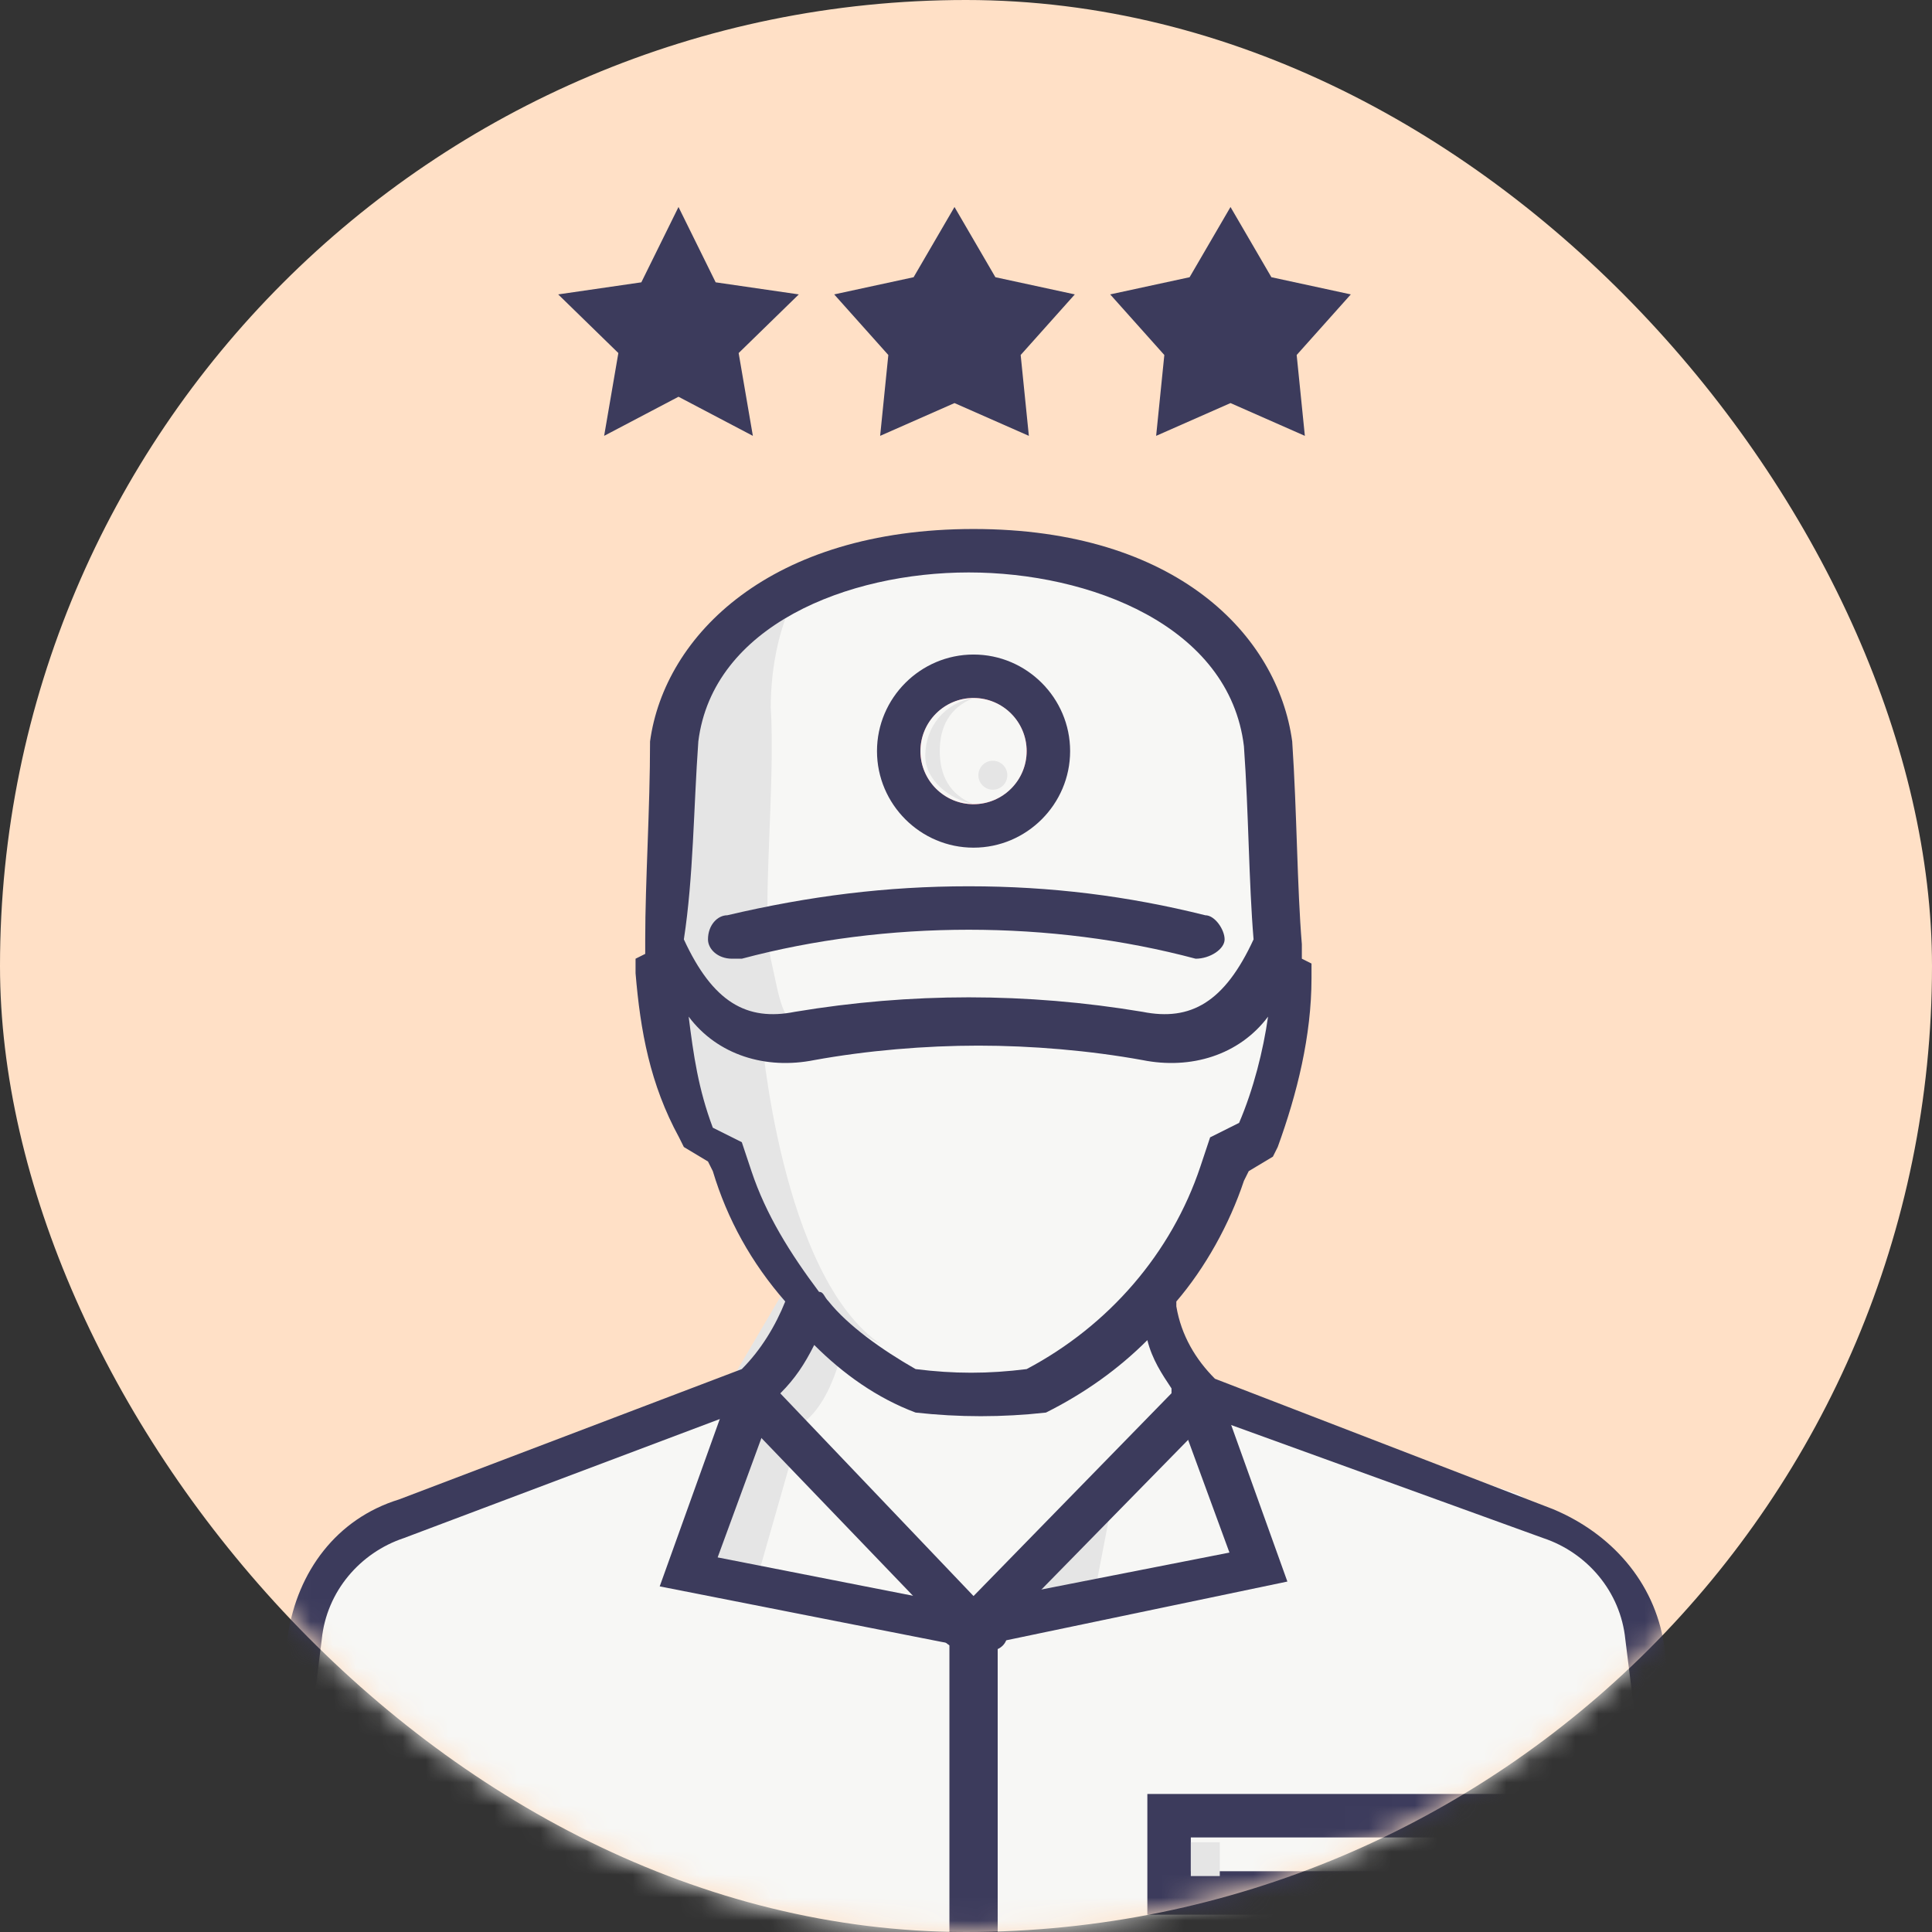
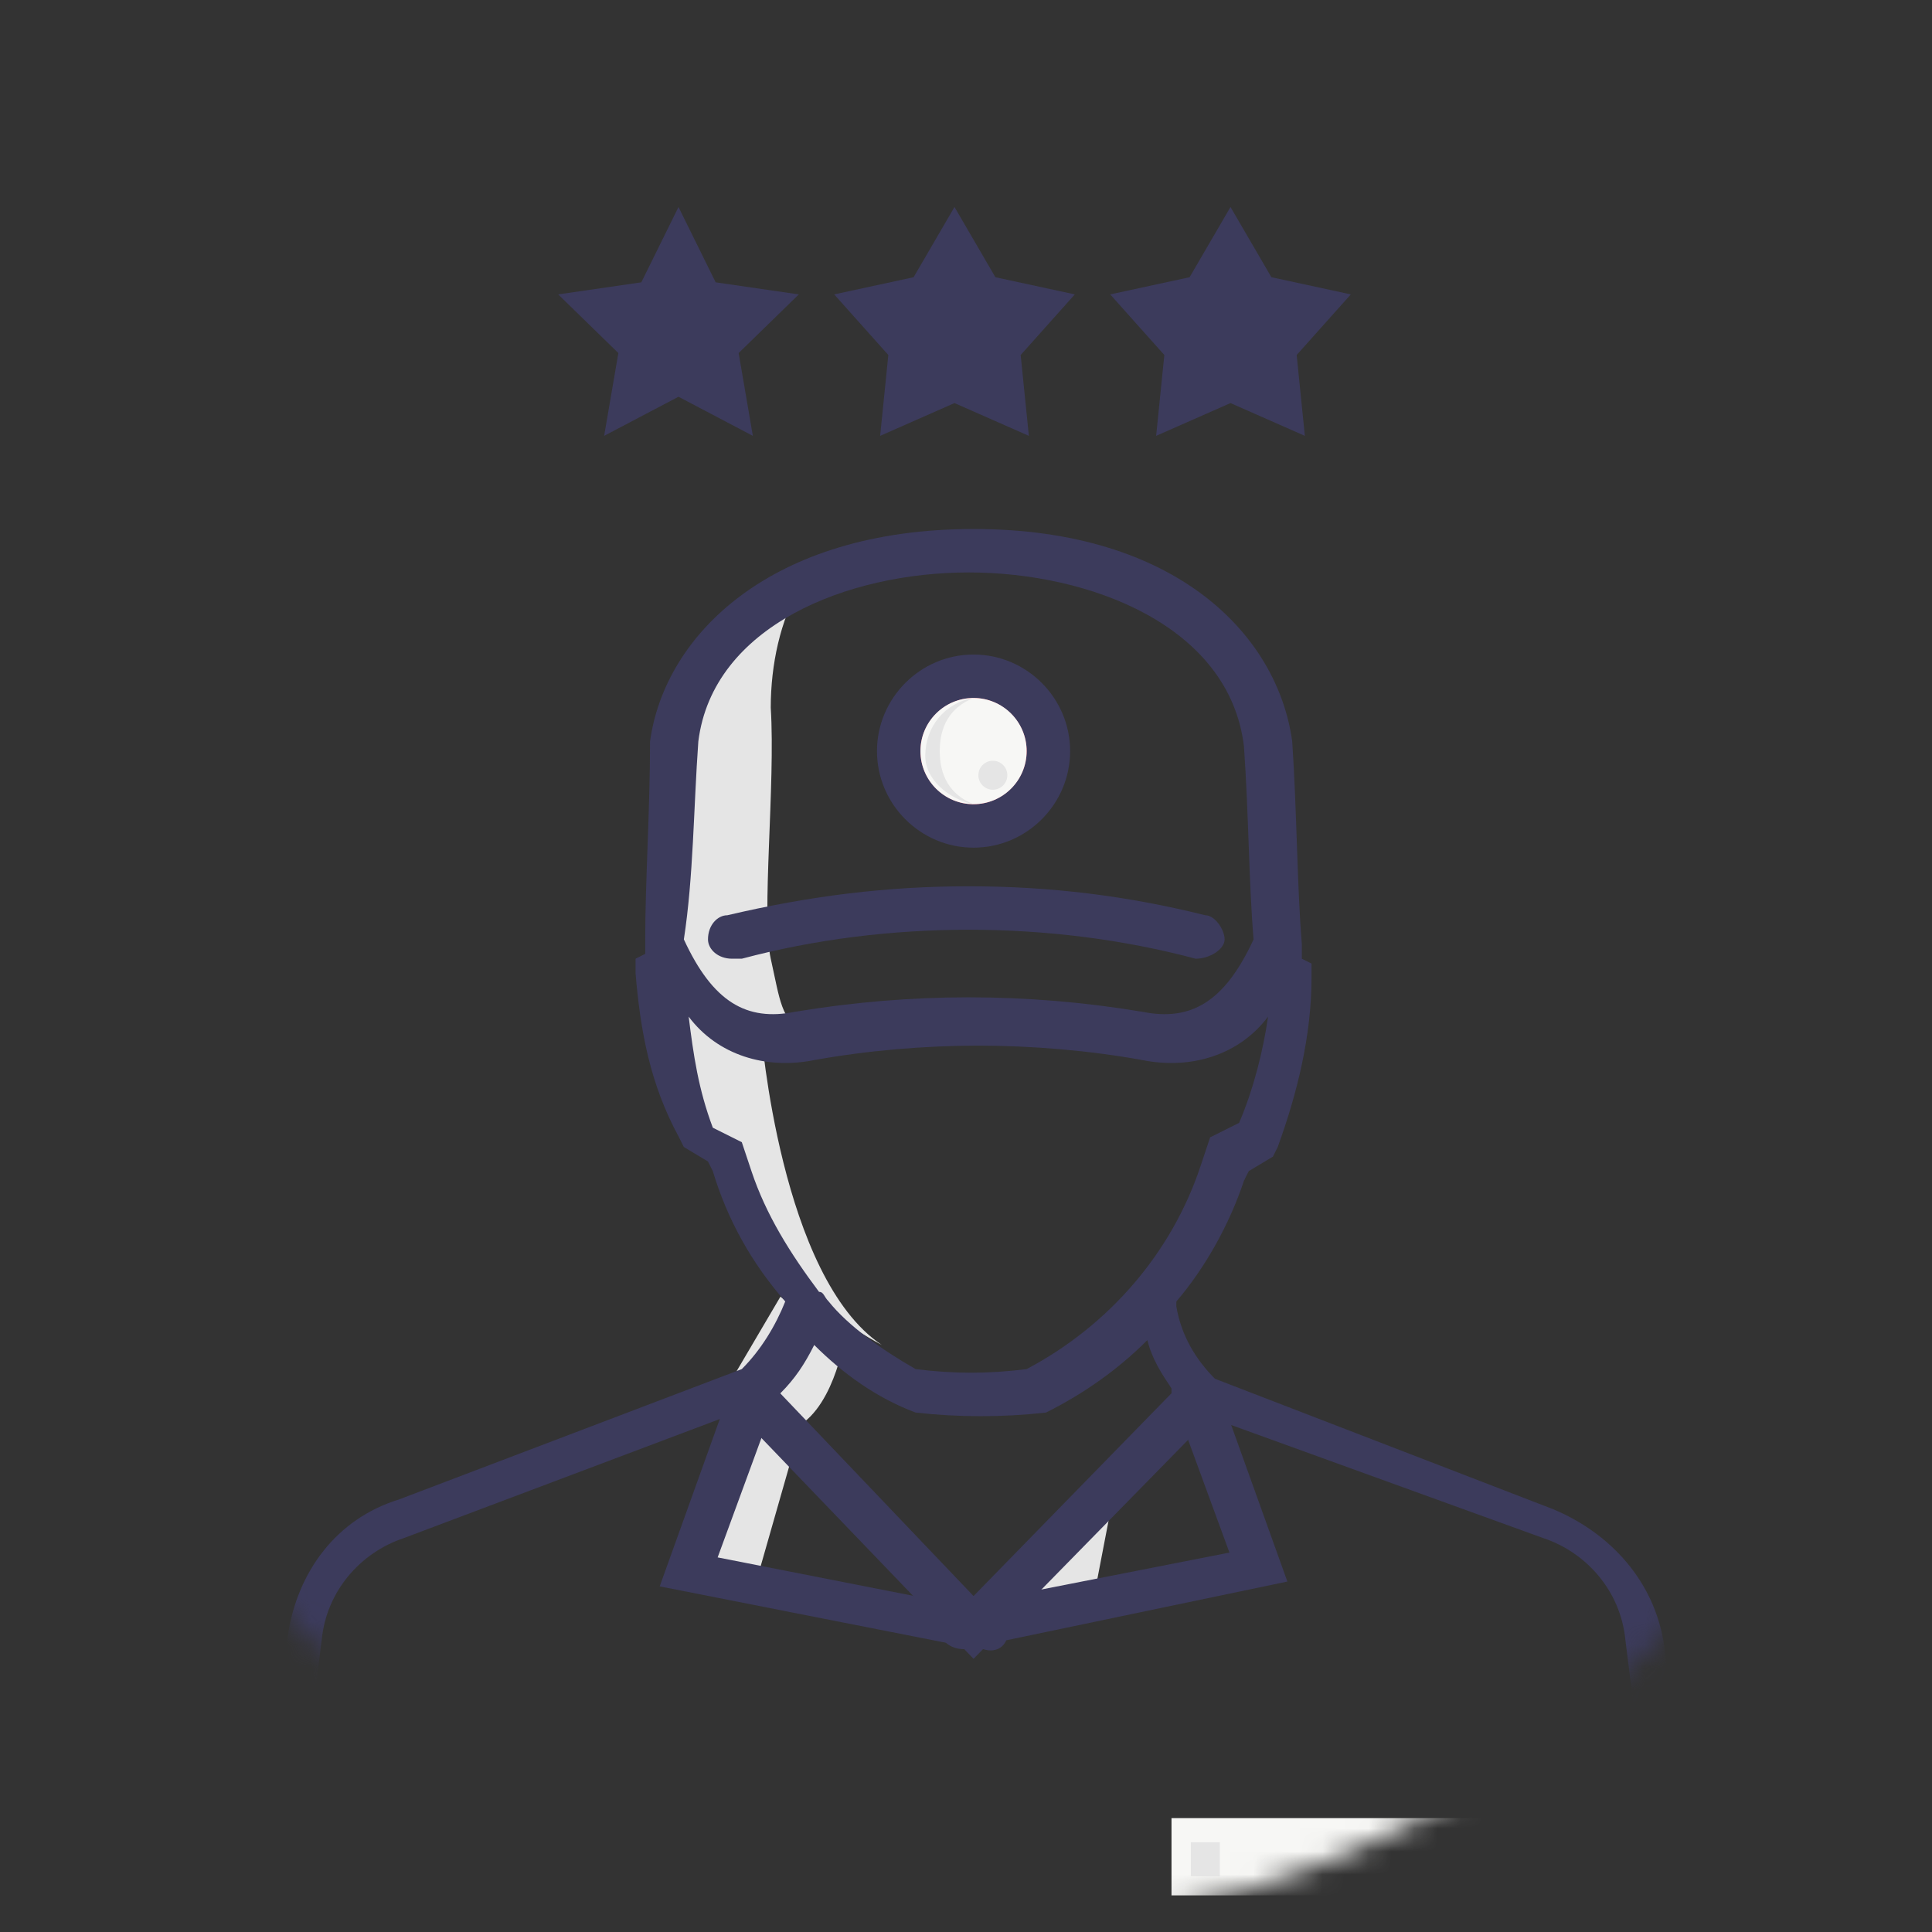
<svg xmlns="http://www.w3.org/2000/svg" width="84" height="84" viewBox="0 0 84 84" fill="none">
  <rect x="0" y="0" width="84" height="84" fill="#333333" stroke="none" />
-   <rect width="84" height="84" rx="42" fill="#FFE0C6" />
  <mask id="mask0_247_114" style="mask-type:alpha" maskUnits="userSpaceOnUse" x="0" y="0" width="84" height="84">
    <rect width="84" height="84" rx="42" fill="#FFE0C6" />
  </mask>
  <g mask="url(#mask0_247_114)">
    <path d="M29.5 9L31.116 12.275L34.731 12.8L32.115 15.35L32.733 18.95L29.5 17.25L26.267 18.95L26.885 15.35L24.269 12.8L27.884 12.275L29.5 9Z" fill="#3C3B5C" />
    <path d="M41.5 9L43.278 12.053L46.731 12.8L44.377 15.435L44.733 18.95L41.5 17.525L38.267 18.95L38.623 15.435L36.269 12.8L39.722 12.053L41.5 9Z" fill="#3C3B5C" />
    <path d="M53.5 9L55.278 12.053L58.731 12.8L56.377 15.435L56.733 18.95L53.5 17.525L50.267 18.95L50.623 15.435L48.269 12.8L51.722 12.053L53.5 9Z" fill="#3C3B5C" />
    <path d="M64.159 80.728H63.53V82.198H64.159V80.728Z" fill="#FC7588" />
-     <path d="M29.313 40.004L29.523 31.187L32.672 26.779L39.809 23.84L47.996 24.68L54.294 28.458L55.553 38.954L55.763 45.882L54.713 49.24L52.614 51.969L50.305 56.378L52.404 60.366L66.049 64.984L70.667 68.343L72.977 83.038L73.816 88.286L73.396 90.385L42.328 90.595L10.63 90.385L12.939 72.751L13.569 68.763L17.137 66.034L30.572 60.996L33.301 59.107L34.351 56.168L31.202 50.5L29.313 48.191V40.004Z" fill="#F7F7F5" />
    <path d="M34.771 25.519C33.931 26.989 33.511 28.878 33.511 30.767C33.721 34.126 33.092 39.794 33.511 41.683C33.931 43.572 33.931 44.202 34.981 45.042C32.462 45.462 29.943 43.992 29.103 41.683L29.523 31.187C30.363 28.458 32.252 26.569 34.771 25.519Z" fill="#E5E5E5" />
    <path d="M33.092 44.832C33.092 44.832 33.931 55.538 38.34 58.477C35.191 56.797 32.882 54.068 31.412 50.71L29.103 47.141L28.683 42.733L33.092 44.832Z" fill="#E5E5E5" />
    <path d="M36.66 58.477C36.66 58.477 36.031 62.045 33.931 62.255L31.832 59.946L33.931 56.378L36.66 58.477Z" fill="#E5E5E5" />
    <path d="M34.561 62.885L32.881 68.763H30.362L31.202 64.774L31.622 61.626L34.561 62.885Z" fill="#E5E5E5" />
    <path d="M48.416 64.984L47.366 70.442H42.328L48.416 64.984Z" fill="#E5E5E5" />
    <path d="M74.026 90.595C73.606 90.595 73.186 90.175 72.976 89.755L70.667 71.282C70.457 69.183 68.988 67.503 67.099 66.874L52.614 61.626L42.328 72.122L32.042 61.416L17.557 66.874C15.668 67.503 14.198 69.183 13.989 71.282L11.679 89.755C11.469 90.175 10.84 90.385 10.42 90.175C10.21 89.965 10 89.755 10 89.545L12.519 71.072C12.939 68.343 14.618 66.034 17.347 65.194L32.252 59.526C33.091 58.687 33.721 57.637 34.141 56.587C32.672 54.908 31.622 53.019 30.992 50.919L30.782 50.5L29.733 49.87L29.523 49.45C28.263 47.141 27.843 44.832 27.633 42.313V41.683L28.053 41.473V41.263V40.843C28.053 38.324 28.263 35.175 28.263 32.236C28.893 27.618 33.511 23 42.328 23C51.145 23 55.553 27.618 56.183 32.236C56.393 35.385 56.393 38.534 56.602 41.053V41.473V41.683L57.022 41.893V42.523C57.022 45.042 56.393 47.561 55.553 49.87L55.343 50.29L54.293 50.919L54.084 51.339C53.454 53.229 52.404 55.118 51.145 56.587V56.797C51.355 58.057 51.984 59.106 52.824 59.946L67.519 65.614C70.037 66.664 71.927 68.763 72.347 71.492L74.656 89.965C74.866 89.965 74.446 90.595 74.026 90.595ZM33.721 60.366L42.328 69.393L50.935 60.576V60.366C50.515 59.736 50.095 59.106 49.885 58.267C48.626 59.526 47.156 60.576 45.477 61.416C43.587 61.626 41.698 61.626 39.809 61.416C38.13 60.786 36.66 59.736 35.401 58.477C34.981 59.316 34.561 59.946 33.931 60.576V60.786L33.721 60.366ZM39.809 59.526C41.488 59.736 42.958 59.736 44.637 59.526C48.206 57.637 50.935 54.488 52.194 50.71L52.614 49.45L53.874 48.82C54.503 47.351 54.923 45.672 55.133 44.202C53.874 45.881 51.774 46.511 49.675 46.091C47.366 45.672 44.847 45.462 42.538 45.462C40.229 45.462 37.71 45.672 35.401 46.091C33.301 46.511 31.202 45.881 29.942 44.202C30.152 45.881 30.362 47.351 30.992 49.03L32.252 49.66L32.672 50.919C33.301 52.809 34.351 54.488 35.61 56.168C35.82 56.168 35.82 56.377 36.03 56.587C36.87 57.637 38.339 58.687 39.809 59.526ZM29.733 40.843C30.992 43.572 32.462 44.412 34.561 43.992C37.08 43.572 39.599 43.362 42.118 43.362C44.637 43.362 47.156 43.572 49.675 43.992C51.774 44.412 53.244 43.572 54.503 40.843C54.293 38.324 54.293 35.385 54.084 32.447C53.454 27.198 47.366 24.889 42.118 24.889C36.87 24.889 30.992 27.198 30.362 32.236C30.152 35.175 30.152 38.114 29.733 40.843ZM31.832 41.683C31.202 41.683 30.782 41.263 30.782 40.843C30.782 40.214 31.202 39.794 31.622 39.794C35.191 38.954 38.549 38.534 42.118 38.534C45.687 38.534 49.045 38.954 52.404 39.794C52.824 39.794 53.244 40.423 53.244 40.843C53.244 41.263 52.614 41.683 51.984 41.683C48.836 40.843 45.477 40.423 42.118 40.423C38.759 40.423 35.401 40.843 32.252 41.683H31.832Z" fill="#3C3B5C" />
    <path d="M41.908 71.702C41.278 71.702 40.858 71.282 40.858 70.862C40.858 70.442 41.278 69.812 41.698 69.812L53.454 67.503L51.145 61.206C50.935 60.786 51.145 60.156 51.774 59.946C52.194 59.736 52.824 59.946 53.034 60.576L55.973 68.763L41.908 71.702Z" fill="#3C3B5C" />
    <path d="M42.748 71.702H42.538L28.683 68.973L31.622 60.786C31.832 60.366 32.462 59.946 32.882 60.156C33.301 60.366 33.721 60.996 33.511 61.416L31.202 67.713L42.958 70.022C43.587 70.022 43.797 70.442 43.797 71.072C43.797 71.492 43.378 71.912 42.748 71.702Z" fill="#3C3B5C" />
    <path d="M42.328 36.015C44.183 36.015 45.687 34.511 45.687 32.656C45.687 30.801 44.183 29.298 42.328 29.298C40.473 29.298 38.969 30.801 38.969 32.656C38.969 34.511 40.473 36.015 42.328 36.015Z" fill="#EB5160" />
    <path d="M42.328 36.855C40.019 36.855 38.13 34.966 38.13 32.657C38.13 30.347 40.019 28.458 42.328 28.458C44.637 28.458 46.527 30.347 46.527 32.657C46.527 34.966 44.637 36.855 42.328 36.855ZM42.328 30.347C41.069 30.347 40.019 31.397 40.019 32.657C40.019 33.916 41.069 34.966 42.328 34.966C43.588 34.966 44.637 33.916 44.637 32.657C44.637 31.397 43.588 30.347 42.328 30.347Z" fill="#3C3B5C" />
-     <path d="M42.328 91.015C41.699 91.015 41.279 90.595 41.279 89.965V71.492C41.279 70.862 41.699 70.442 42.328 70.442C42.958 70.442 43.378 70.862 43.378 71.492V89.965C43.168 90.595 42.748 91.015 42.328 91.015Z" fill="#3C3B5C" />
    <path d="M64.999 79.049H50.935V82.408H64.999V79.049Z" fill="#F7F7F5" />
-     <path d="M65.839 83.248H49.885V77.999H65.839V83.248ZM51.775 81.358H63.95V79.889H51.775V81.358Z" fill="#3C3B5C" />
    <path d="M42.328 34.965C43.603 34.965 44.637 33.932 44.637 32.656C44.637 31.381 43.603 30.347 42.328 30.347C41.053 30.347 40.019 31.381 40.019 32.656C40.019 33.932 41.053 34.965 42.328 34.965Z" fill="#F7F7F5" />
    <path d="M40.859 32.656C40.859 31.607 41.279 30.767 42.328 30.347C41.069 30.557 40.229 31.607 40.229 32.866C40.229 33.916 41.279 34.756 42.328 34.965C41.279 34.546 40.859 33.706 40.859 32.656Z" fill="#E5E5E5" />
    <path d="M53.034 80.099H51.775V81.568H53.034V80.099Z" fill="#E5E5E5" />
-     <path d="M63.95 80.099H63.32V81.568H63.95V80.099Z" fill="#E5E5E5" />
    <path d="M43.167 34.336C43.515 34.336 43.797 34.054 43.797 33.706C43.797 33.358 43.515 33.076 43.167 33.076C42.82 33.076 42.538 33.358 42.538 33.706C42.538 34.054 42.82 34.336 43.167 34.336Z" fill="#E5E5E5" />
  </g>
</svg>